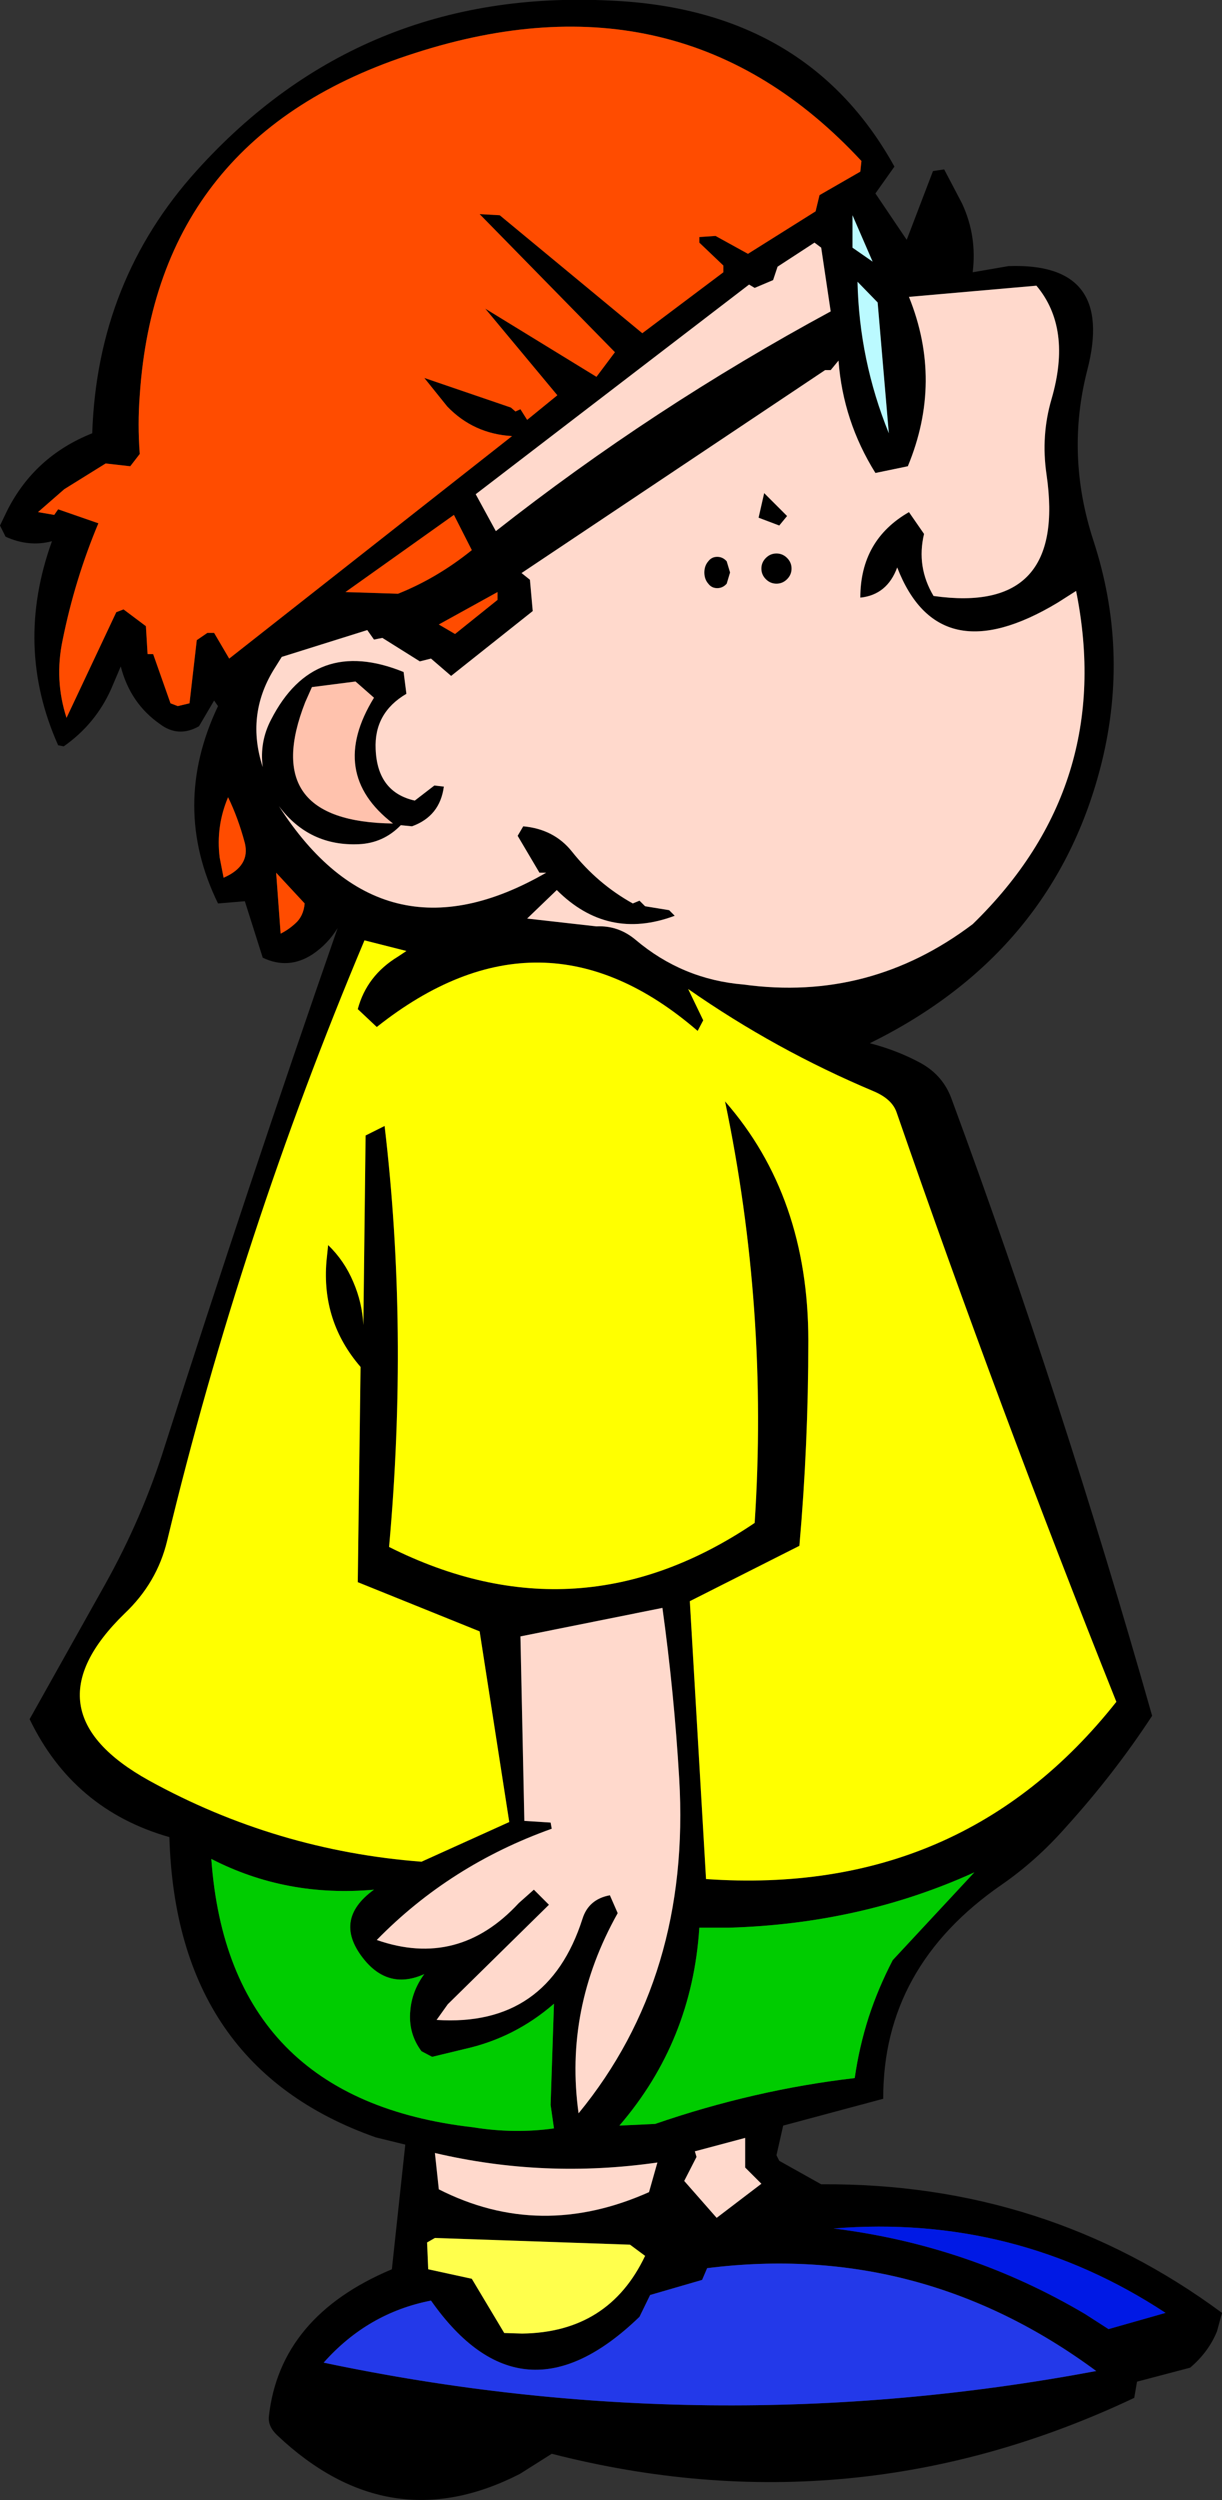
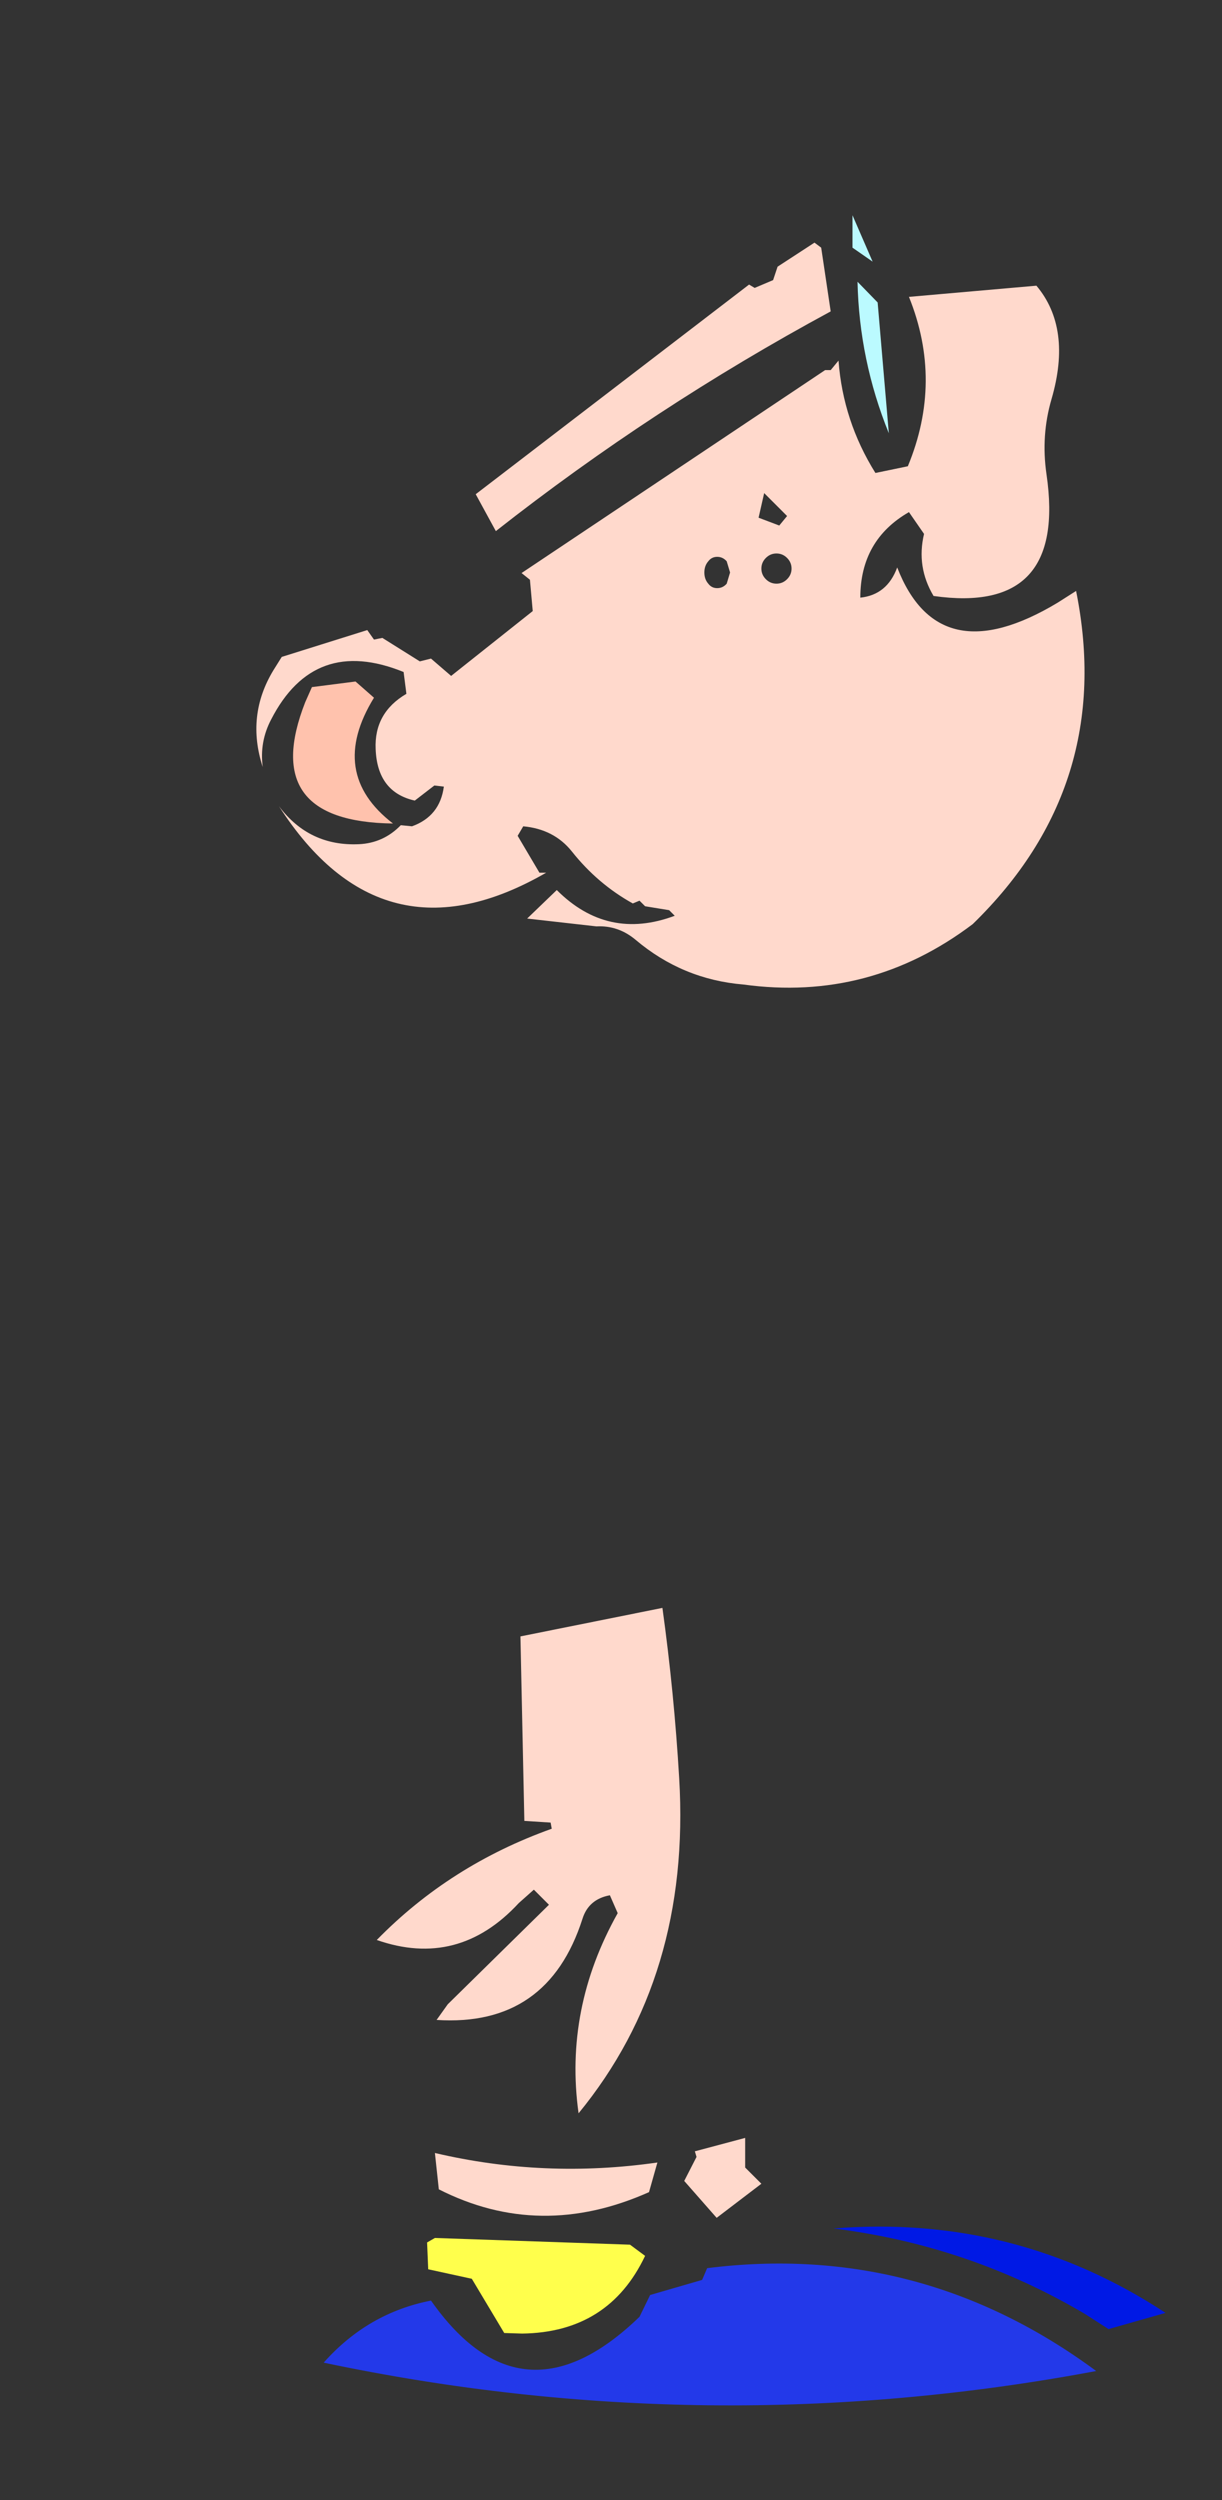
<svg xmlns="http://www.w3.org/2000/svg" height="223.6px" width="109.3px">
  <rect width="100%" height="100%" fill="#333333" stroke="none" />
  <g transform="matrix(1.0, 0.0, 0.0, 1.0, 48.65, 115.25)">
-     <path d="M34.8 -99.95 L35.8 -100.1 37.4 -97.05 Q38.75 -94.15 38.35 -90.9 L41.55 -91.45 Q51.1 -91.8 48.6 -82.15 46.65 -74.55 49.15 -66.9 52.35 -57.1 49.9 -47.1 45.7 -30.1 29.15 -21.95 31.65 -21.3 33.75 -20.15 35.7 -19.05 36.45 -17.0 46.35 9.8 54.4 38.2 51.0 43.4 46.65 48.2 44.05 51.15 40.95 53.3 30.3 60.65 30.35 72.45 L21.4 74.85 20.8 77.5 21.05 78.0 24.8 80.1 Q44.9 79.95 60.65 91.6 L60.2 93.25 Q59.45 95.1 57.8 96.5 L53.05 97.75 52.8 99.2 Q27.65 111.1 0.7 104.2 L-2.15 106.0 Q-13.85 112.0 -23.85 102.55 -24.7 101.75 -24.6 100.85 -23.6 91.9 -13.6 87.7 L-12.4 76.55 -15.05 75.9 Q-32.9 69.6 -33.5 49.05 -42.1 46.6 -46.0 38.5 L-39.25 26.45 Q-35.9 20.45 -33.9 14.05 -26.55 -8.95 -18.45 -32.25 -19.35 -30.8 -20.7 -29.9 -22.85 -28.5 -25.15 -29.6 L-26.75 -34.65 -29.15 -34.45 Q-33.4 -43.15 -29.15 -52.1 L-29.5 -52.6 -30.85 -50.3 Q-32.7 -49.25 -34.35 -50.5 -37.0 -52.35 -37.85 -55.65 L-38.7 -53.65 Q-40.1 -50.5 -42.95 -48.5 L-43.45 -48.6 Q-47.4 -57.45 -44.0 -66.85 -46.05 -66.3 -48.15 -67.25 L-48.65 -68.25 -48.0 -69.6 Q-45.55 -74.45 -40.4 -76.5 -39.95 -90.15 -31.05 -100.0 -16.35 -116.3 5.9 -115.2 23.55 -114.45 31.35 -100.35 L29.65 -97.95 32.45 -93.8 34.8 -99.95 M28.4 -100.85 Q12.3 -118.2 -11.55 -110.5 -34.6 -103.15 -36.15 -79.9 -36.35 -77.3 -36.15 -74.65 L-37.0 -73.55 -39.2 -73.8 -42.9 -71.5 -45.25 -69.45 -43.8 -69.2 -43.45 -69.7 -39.85 -68.45 Q-41.95 -63.45 -43.05 -58.0 -43.8 -54.45 -42.7 -51.05 L-38.25 -60.5 -37.6 -60.75 -35.6 -59.25 -35.45 -56.75 -34.95 -56.75 -33.4 -52.35 -32.75 -52.1 -31.7 -52.35 -31.05 -58.0 -30.1 -58.65 -29.5 -58.65 -28.15 -56.35 -2.85 -76.25 Q-6.3 -76.45 -8.65 -78.9 L-10.7 -81.45 -2.95 -78.8 -2.55 -78.45 -2.1 -78.65 -1.5 -77.7 1.2 -79.9 -5.25 -87.65 4.7 -81.55 6.35 -83.75 -5.75 -96.1 -3.95 -96.0 8.8 -85.45 16.05 -90.9 16.05 -91.5 13.9 -93.55 13.9 -94.05 15.35 -94.15 18.25 -92.55 24.3 -96.35 24.65 -97.8 28.3 -99.9 28.4 -100.85 M44.05 -89.7 L32.65 -88.7 Q35.7 -81.15 32.55 -73.55 L29.65 -72.95 Q26.75 -77.6 26.35 -83.0 L25.65 -82.15 25.15 -82.15 -2.0 -64.0 -1.25 -63.4 -1.0 -60.6 -8.3 -54.8 -10.1 -56.35 -11.1 -56.1 -14.45 -58.2 -15.2 -58.05 -15.8 -58.9 -23.45 -56.5 -24.2 -55.3 Q-26.65 -51.25 -25.15 -46.65 -25.45 -48.9 -24.4 -50.9 -20.55 -58.4 -12.55 -55.15 L-12.3 -53.2 Q-15.2 -51.5 -15.05 -48.25 -14.9 -44.4 -11.55 -43.65 L-9.8 -45.0 -8.95 -44.9 Q-9.3 -42.25 -11.8 -41.35 L-12.8 -41.45 Q-14.35 -39.85 -16.55 -39.75 -21.0 -39.55 -23.7 -43.15 -14.45 -28.75 0.2 -37.2 L-0.4 -37.2 -2.35 -40.5 -1.85 -41.35 Q0.9 -41.1 2.5 -39.1 4.8 -36.2 7.95 -34.45 L8.55 -34.7 9.05 -34.2 11.2 -33.85 11.7 -33.35 Q5.7 -31.1 1.15 -35.65 L-1.5 -33.1 4.7 -32.4 Q6.65 -32.5 8.2 -31.2 12.4 -27.65 17.85 -27.2 29.15 -25.65 38.35 -32.6 51.1 -45.0 47.6 -62.4 L45.95 -61.35 Q35.3 -54.95 31.6 -64.5 30.7 -62.05 28.3 -61.8 28.3 -66.95 32.65 -69.45 L34.0 -67.5 Q33.3 -64.55 34.85 -61.95 46.8 -60.25 44.95 -72.85 44.45 -76.3 45.4 -79.55 47.25 -85.9 44.05 -89.7 M27.6 -93.1 L29.4 -91.85 27.6 -96.0 27.6 -93.1 M24.2 -93.55 L20.9 -91.4 20.5 -90.2 18.85 -89.5 18.35 -89.8 -6.1 -71.05 -4.3 -67.75 Q9.75 -78.8 25.65 -87.4 L24.8 -93.1 24.2 -93.55 M28.05 -90.05 Q28.2 -83.05 30.85 -76.5 L29.85 -88.2 28.05 -90.05 M19.85 -63.45 Q19.45 -63.85 19.45 -64.4 19.45 -64.95 19.85 -65.35 20.25 -65.75 20.8 -65.75 21.35 -65.75 21.75 -65.35 22.15 -64.95 22.15 -64.4 22.15 -63.85 21.75 -63.45 21.35 -63.05 20.8 -63.05 20.25 -63.05 19.85 -63.45 M14.35 -64.05 Q14.35 -64.65 14.7 -65.05 15.0 -65.45 15.5 -65.45 16.0 -65.45 16.35 -65.05 L16.65 -64.05 16.35 -63.05 Q16.0 -62.65 15.5 -62.65 15.0 -62.65 14.7 -63.05 14.35 -63.45 14.35 -64.05 M19.2 -68.95 L19.7 -71.15 21.75 -69.1 21.05 -68.25 19.2 -68.95 M13.75 -23.05 Q-0.2 -35.1 -14.95 -23.4 L-16.65 -25.0 Q-15.85 -28.0 -13.05 -29.7 L-12.3 -30.2 -16.05 -31.15 Q-27.1 -4.9 -33.7 22.55 -34.6 26.3 -37.5 29.05 -46.5 37.8 -35.3 44.0 -23.95 50.25 -10.95 51.25 L-3.1 47.7 -5.75 30.65 -16.65 26.25 -16.4 7.0 Q-19.9 2.95 -19.45 -2.45 L-19.3 -3.9 Q-17.85 -2.5 -17.05 -0.6 -16.25 1.25 -16.15 3.25 L-15.95 -13.7 -14.25 -14.55 Q-12.1 3.65 -13.85 23.1 3.1 31.6 18.85 20.95 20.1 1.9 16.2 -16.75 23.65 -8.25 23.65 4.65 23.65 13.9 22.85 23.0 L13.05 27.95 14.5 52.8 Q37.4 54.4 51.2 36.95 40.65 10.55 31.55 -15.75 31.15 -16.95 29.5 -17.65 20.7 -21.35 12.9 -26.8 L14.25 -24.0 13.75 -23.05 M-21.35 -52.45 Q-25.55 -41.75 -13.5 -41.6 -19.35 -46.1 -15.2 -52.85 L-16.85 -54.3 -20.75 -53.8 -21.35 -52.45 M-8.05 -69.2 L-17.75 -62.3 -13.05 -62.15 Q-9.55 -63.55 -6.45 -66.05 L-8.05 -69.2 M-7.95 -58.55 L-4.15 -61.6 -4.15 -62.3 -9.4 -59.4 -7.95 -58.55 M-28.25 -43.95 Q-29.35 -41.35 -29.0 -38.55 L-28.65 -36.75 Q-26.25 -37.8 -26.75 -39.85 -27.35 -42.1 -28.25 -43.95 M-21.4 -34.45 L-23.95 -37.2 -23.55 -31.75 Q-22.85 -32.1 -22.25 -32.65 -21.5 -33.3 -21.4 -34.45 M-1.75 47.6 L0.6 47.75 0.7 48.3 Q-8.4 51.55 -14.95 58.25 -7.65 60.8 -2.25 54.95 L-0.9 53.75 0.45 55.1 -8.6 64.0 -9.6 65.4 Q0.35 66.05 3.45 56.35 4.0 54.6 5.9 54.25 L6.6 55.85 Q1.8 64.4 3.1 73.75 13.15 61.5 12.1 43.8 11.65 36.15 10.6 28.55 L-2.1 31.1 -1.75 47.6 M-16.0 60.1 Q-19.0 56.5 -15.2 53.75 -23.05 54.45 -29.75 51.0 -28.2 72.5 -6.35 75.0 -2.65 75.6 0.9 75.1 L0.6 73.0 0.9 63.95 Q-2.6 67.0 -7.1 68.0 L-10.0 68.7 -10.95 68.2 Q-12.15 66.6 -11.95 64.55 -11.8 62.8 -10.7 61.3 -13.8 62.7 -16.0 60.1 M-9.4 80.55 Q-0.35 85.15 9.4 80.8 L10.15 78.15 Q0.05 79.6 -9.75 77.3 L-9.4 80.55 M-3.55 93.4 L-1.95 93.45 Q5.8 93.35 9.05 86.5 L7.7 85.5 -9.75 84.9 -10.45 85.3 -10.35 87.7 -6.45 88.55 -3.55 93.4 M-19.7 96.05 Q14.7 103.3 49.4 96.8 33.7 85.2 14.6 87.6 L14.15 88.65 9.5 90.0 8.55 91.95 Q-1.95 102.1 -10.1 90.5 -15.75 91.6 -19.7 96.05 M38.5 52.2 Q28.4 56.8 16.55 57.15 L13.9 57.15 Q13.25 67.3 6.75 74.85 L9.95 74.7 Q18.8 71.65 27.8 70.6 28.2 67.8 29.05 65.15 29.9 62.55 31.2 60.05 L38.5 52.2 M18.0 75.95 L13.5 77.15 13.65 77.65 12.55 79.8 15.45 83.1 19.45 80.05 18.0 78.6 18.0 75.95 M50.5 93.05 L55.6 91.6 Q42.15 82.75 25.9 84.05 38.0 85.55 48.4 91.7 L50.5 93.05" fill="#000000" fill-rule="evenodd" stroke="none" />
-     <path d="M28.4 -100.85 L28.3 -99.9 24.65 -97.8 24.3 -96.35 18.25 -92.55 15.35 -94.15 13.9 -94.05 13.9 -93.55 16.05 -91.5 16.05 -90.9 8.8 -85.45 -3.95 -96.0 -5.75 -96.1 6.35 -83.75 4.7 -81.55 -5.25 -87.65 1.2 -79.9 -1.5 -77.7 -2.1 -78.65 -2.55 -78.45 -2.95 -78.8 -10.7 -81.45 -8.65 -78.9 Q-6.3 -76.45 -2.85 -76.25 L-28.15 -56.35 -29.5 -58.65 -30.1 -58.65 -31.05 -58.0 -31.7 -52.35 -32.75 -52.1 -33.4 -52.35 -34.95 -56.75 -35.45 -56.75 -35.6 -59.25 -37.6 -60.75 -38.25 -60.5 -42.7 -51.05 Q-43.8 -54.45 -43.05 -58.0 -41.95 -63.45 -39.85 -68.45 L-43.45 -69.7 -43.8 -69.2 -45.25 -69.45 -42.9 -71.5 -39.2 -73.8 -37.0 -73.55 -36.15 -74.65 Q-36.35 -77.3 -36.15 -79.9 -34.6 -103.15 -11.55 -110.5 12.3 -118.2 28.4 -100.85 M-21.4 -34.45 Q-21.5 -33.3 -22.25 -32.65 -22.85 -32.1 -23.55 -31.75 L-23.95 -37.2 -21.4 -34.45 M-28.25 -43.95 Q-27.35 -42.1 -26.75 -39.85 -26.25 -37.8 -28.65 -36.75 L-29.0 -38.55 Q-29.35 -41.35 -28.25 -43.95 M-7.95 -58.55 L-9.4 -59.4 -4.15 -62.3 -4.15 -61.6 -7.95 -58.55 M-8.05 -69.2 L-6.45 -66.05 Q-9.55 -63.55 -13.05 -62.15 L-17.75 -62.3 -8.05 -69.2" fill="#ff4c00" fill-rule="evenodd" stroke="none" />
    <path d="M44.05 -89.7 Q47.25 -85.9 45.4 -79.55 44.45 -76.3 44.95 -72.85 46.8 -60.25 34.85 -61.95 33.3 -64.55 34.0 -67.5 L32.65 -69.45 Q28.3 -66.95 28.3 -61.8 30.7 -62.05 31.6 -64.5 35.3 -54.95 45.95 -61.35 L47.6 -62.4 Q51.1 -45.0 38.35 -32.6 29.15 -25.65 17.85 -27.2 12.4 -27.65 8.2 -31.2 6.65 -32.5 4.7 -32.4 L-1.5 -33.1 1.15 -35.65 Q5.7 -31.1 11.7 -33.35 L11.2 -33.85 9.05 -34.2 8.55 -34.7 7.95 -34.45 Q4.8 -36.2 2.5 -39.1 0.9 -41.1 -1.85 -41.35 L-2.35 -40.5 -0.4 -37.2 0.2 -37.2 Q-14.45 -28.75 -23.7 -43.15 -21.0 -39.55 -16.55 -39.75 -14.35 -39.85 -12.8 -41.45 L-11.8 -41.35 Q-9.3 -42.25 -8.95 -44.9 L-9.8 -45.0 -11.55 -43.65 Q-14.9 -44.4 -15.05 -48.25 -15.2 -51.5 -12.3 -53.2 L-12.55 -55.15 Q-20.55 -58.4 -24.4 -50.9 -25.45 -48.9 -25.15 -46.65 -26.65 -51.25 -24.2 -55.3 L-23.45 -56.5 -15.8 -58.9 -15.2 -58.05 -14.45 -58.2 -11.1 -56.1 -10.1 -56.35 -8.3 -54.8 -1.0 -60.6 -1.25 -63.4 -2.0 -64.0 25.15 -82.15 25.65 -82.15 26.35 -83.0 Q26.75 -77.6 29.65 -72.95 L32.55 -73.55 Q35.7 -81.15 32.65 -88.7 L44.05 -89.7 M24.2 -93.55 L24.8 -93.1 25.65 -87.4 Q9.75 -78.8 -4.3 -67.75 L-6.1 -71.05 18.35 -89.8 18.85 -89.5 20.5 -90.2 20.9 -91.4 24.2 -93.55 M19.2 -68.95 L21.05 -68.25 21.75 -69.1 19.7 -71.15 19.2 -68.95 M14.35 -64.05 Q14.35 -63.45 14.7 -63.05 15.0 -62.65 15.5 -62.65 16.0 -62.65 16.35 -63.05 L16.65 -64.05 16.35 -65.05 Q16.0 -65.45 15.5 -65.45 15.0 -65.45 14.7 -65.05 14.35 -64.65 14.35 -64.05 M19.85 -63.45 Q20.25 -63.05 20.8 -63.05 21.35 -63.05 21.75 -63.45 22.15 -63.85 22.15 -64.4 22.15 -64.95 21.75 -65.35 21.35 -65.75 20.8 -65.75 20.25 -65.75 19.85 -65.35 19.45 -64.95 19.45 -64.4 19.45 -63.85 19.85 -63.45 M-1.75 47.6 L-2.1 31.1 10.6 28.55 Q11.65 36.15 12.1 43.8 13.15 61.5 3.1 73.75 1.8 64.4 6.6 55.85 L5.9 54.25 Q4.0 54.6 3.45 56.35 0.35 66.05 -9.6 65.4 L-8.6 64.0 0.45 55.1 -0.9 53.75 -2.25 54.95 Q-7.65 60.8 -14.95 58.25 -8.4 51.55 0.7 48.3 L0.6 47.75 -1.75 47.6 M-9.4 80.55 L-9.75 77.3 Q0.05 79.6 10.15 78.15 L9.4 80.8 Q-0.35 85.15 -9.4 80.55 M18.0 75.95 L18.0 78.6 19.45 80.05 15.45 83.1 12.55 79.8 13.65 77.65 13.5 77.15 18.0 75.95" fill="#ffd9cc" fill-rule="evenodd" stroke="none" />
    <path d="M27.6 -93.1 L27.6 -96.0 29.4 -91.85 27.6 -93.1 M28.05 -90.05 L29.85 -88.2 30.85 -76.5 Q28.2 -83.05 28.05 -90.05" fill="#bbfaff" fill-rule="evenodd" stroke="none" />
-     <path d="M13.75 -23.05 L14.25 -24.0 12.9 -26.8 Q20.7 -21.35 29.5 -17.65 31.15 -16.95 31.55 -15.75 40.65 10.55 51.2 36.95 37.4 54.4 14.5 52.8 L13.05 27.95 22.85 23.0 Q23.65 13.9 23.65 4.65 23.65 -8.25 16.2 -16.75 20.1 1.9 18.85 20.95 3.1 31.6 -13.85 23.1 -12.1 3.65 -14.25 -14.55 L-15.95 -13.7 -16.15 3.25 Q-16.25 1.25 -17.05 -0.6 -17.85 -2.5 -19.3 -3.9 L-19.45 -2.45 Q-19.9 2.95 -16.4 7.0 L-16.65 26.25 -5.75 30.65 -3.1 47.7 -10.95 51.25 Q-23.95 50.25 -35.3 44.0 -46.5 37.8 -37.5 29.05 -34.6 26.3 -33.7 22.55 -27.1 -4.9 -16.05 -31.15 L-12.3 -30.2 -13.05 -29.7 Q-15.85 -28.0 -16.65 -25.0 L-14.95 -23.4 Q-0.2 -35.1 13.75 -23.05" fill="#ffff00" fill-rule="evenodd" stroke="none" />
-     <path d="M-16.0 60.1 Q-13.8 62.7 -10.7 61.3 -11.8 62.8 -11.95 64.55 -12.15 66.6 -10.95 68.2 L-10.0 68.7 -7.1 68.0 Q-2.6 67.0 0.9 63.95 L0.6 73.0 0.9 75.1 Q-2.65 75.6 -6.35 75.0 -28.2 72.5 -29.75 51.0 -23.05 54.45 -15.2 53.75 -19.0 56.5 -16.0 60.1 M38.5 52.2 L31.2 60.05 Q29.9 62.55 29.05 65.15 28.2 67.8 27.8 70.6 18.8 71.65 9.95 74.7 L6.75 74.85 Q13.25 67.3 13.9 57.15 L16.55 57.15 Q28.4 56.8 38.5 52.2" fill="#00cc00" fill-rule="evenodd" stroke="none" />
    <path d="M-3.55 93.4 L-6.45 88.55 -10.35 87.7 -10.45 85.3 -9.75 84.9 7.7 85.5 9.05 86.5 Q5.8 93.35 -1.95 93.45 L-3.55 93.4" fill="#ffff4c" fill-rule="evenodd" stroke="none" />
    <path d="M-19.7 96.05 Q-15.75 91.6 -10.1 90.5 -1.95 102.1 8.55 91.95 L9.5 90.0 14.15 88.65 14.6 87.6 Q33.7 85.2 49.4 96.8 14.7 103.3 -19.7 96.05" fill="#2339e9" fill-rule="evenodd" stroke="none" />
    <path d="M50.5 93.05 L48.4 91.7 Q38.0 85.55 25.9 84.05 42.15 82.75 55.6 91.6 L50.5 93.05" fill="#0019e5" fill-rule="evenodd" stroke="none" />
    <path d="M-21.35 -52.45 L-20.75 -53.8 -16.85 -54.3 -15.2 -52.85 Q-19.35 -46.1 -13.5 -41.6 -25.55 -41.75 -21.35 -52.45" fill="#ffc2ad" fill-rule="evenodd" stroke="none" />
  </g>
</svg>